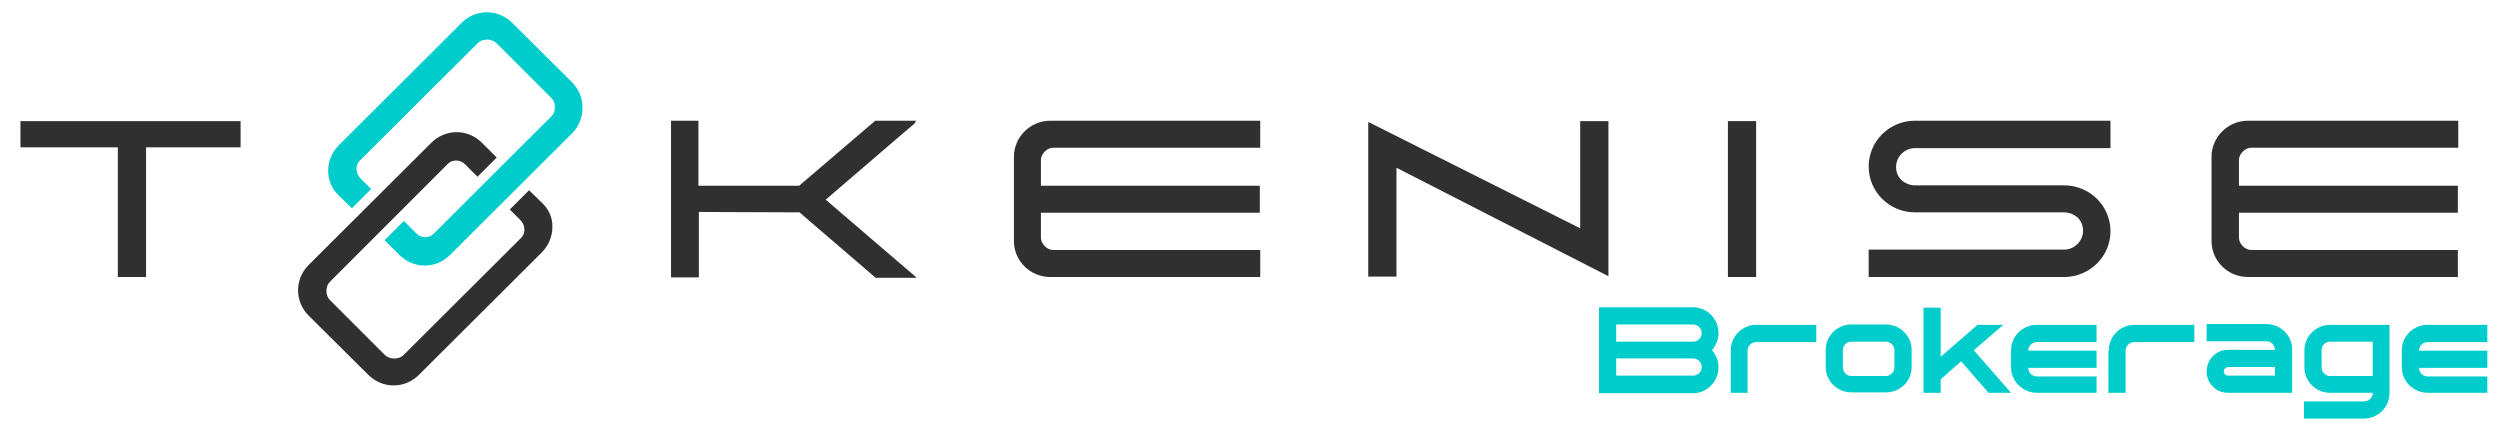
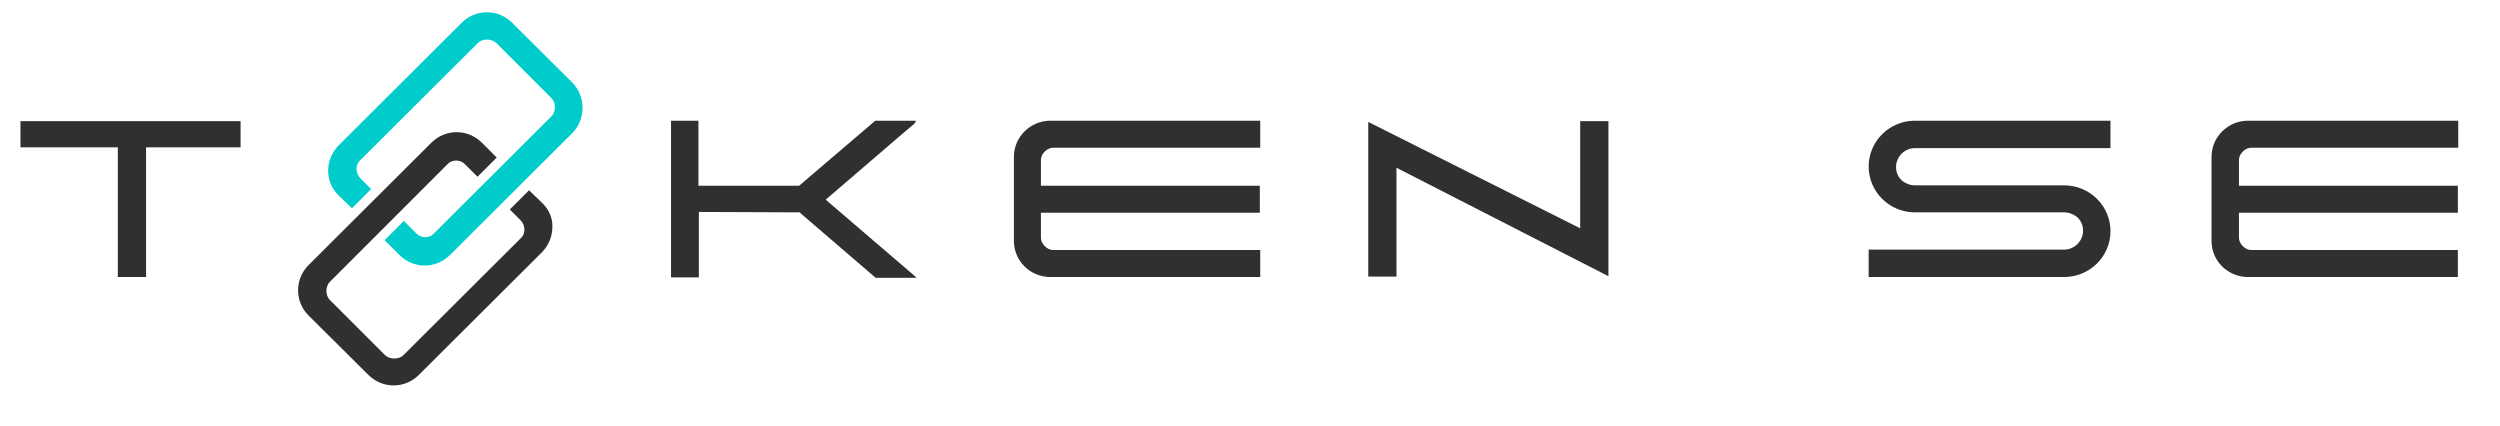
<svg xmlns="http://www.w3.org/2000/svg" version="1.1" id="Layer_1" x="0px" y="0px" viewBox="0 0 611 104" style="enable-background:new 0 0 611 104;" xml:space="preserve">
  <style type="text/css">
	.st0{fill:#303030;}
	.st1{fill:#00CCCC;}
</style>
-   <path class="st0" d="M468,29.5c-6.2,0-11.3,5-11.3,11.2s5.1,11.2,11.3,11.2h36.5c1.2,0,2.4,0.5,3.3,1.3c0.9,0.9,1.3,2,1.3,3.2  c0,2.5-2.1,4.6-4.6,4.6H457h-0.3v6.7h47.8c6.2,0,11.3-5,11.3-11.2s-5.1-11.2-11.3-11.2H468c-1.2,0-2.4-0.5-3.3-1.3  c-0.9-0.9-1.3-2-1.3-3.2c0-2.5,2.1-4.6,4.6-4.6h47.5h0.3v-6.7C515.8,29.5,468,29.5,468,29.5z" />
+   <path class="st0" d="M468,29.5c-6.2,0-11.3,5-11.3,11.2s5.1,11.2,11.3,11.2h36.5c1.2,0,2.4,0.5,3.3,1.3c0.9,0.9,1.3,2,1.3,3.2  c0,2.5-2.1,4.6-4.6,4.6H457h-0.3v6.7h47.8c6.2,0,11.3-5,11.3-11.2s-5.1-11.2-11.3-11.2H468c-1.2,0-2.4-0.5-3.3-1.3  c-0.9-0.9-1.3-2-1.3-3.2c0-2.5,2.1-4.6,4.6-4.6h47.5h0.3v-6.7z" />
  <path class="st0" d="M600.4,29.5h-51c-4.9,0-8.9,4-8.9,8.8v20.6c0,4.9,4,8.8,8.9,8.8h51.3v-6.6H552c0,0,0,0-0.1,0c0,0,0,0-0.1,0  h-1.6c-1.5,0-3-1.5-3-3V52h53.5v-6.6h-53.5v-6.3c0-1.5,1.5-3,3-3h50.3h0.3v-6.6L600.4,29.5L600.4,29.5z" />
  <path class="st0" d="M256.7,29.5c-4.9,0-8.9,4-8.9,8.8v20.6c0,4.9,4,8.8,8.9,8.8H308v-6.6h-48.8c0,0,0,0-0.1,0c0,0,0,0-0.1,0h-1.6  c-1.5,0-3-1.5-3-3V52h53.5v-6.6h-53.5v-6.3c0-1.5,1.5-3,3-3h50.3h0.3v-6.6L256.7,29.5L256.7,29.5z" />
  <path class="st0" d="M5.3,29.6H5v0.3v5.8V36h0.3h23.5v31.4v0.3h0.3h6.3h0.3v-0.3V36h22.8h0.3v-0.3v-5.8v-0.3h-0.3  C58.5,29.6,5.3,29.6,5.3,29.6z" />
  <path class="st0" d="M386.5,29.6h-0.3v0.3v25.9L334.8,30l-0.4-0.2v0.4v37.1v0.3h0.3h6.3h0.3v-0.3V41l51.4,26.3l0.4,0.2V67V29.9v-0.3  h-0.3H386.5z" />
-   <path class="st0" d="M422.6,29.6h-0.3v0.3v37.5v0.3h0.3h6.3h0.3v-0.3V29.9v-0.3h-0.3H422.6z" />
  <path class="st0" d="M223.9,29.5h-10l-0.1,0.1l-18.5,15.8h-24.6V29.5H164v38.3h6.8v-16l24.6,0.1l18.5,15.9l0.1,0.1h10l-0.5-0.5  c-1.7-1.4-18.5-15.9-21.7-18.6c3.3-2.8,21.5-18.5,21.7-18.6L223.9,29.5L223.9,29.5z" />
  <path class="st0" d="M132.5,49.6l-3.2-3.1l-4.7,4.7l2.6,2.6c1.2,1.2,1.3,3.2,0.2,4.3L98.6,86.8c-1.1,1.1-3.3,1.1-4.5,0L80.6,73.3  c-1.1-1.1-1.1-3.3,0-4.4L109.5,40c1.1-1.1,3.1-1,4.2,0.2l3,3l4.7-4.7l-3.6-3.6c-1.6-1.6-3.8-2.6-6.2-2.6c-2.3,0-4.5,0.9-6.2,2.6  l-30,29.9c-3.4,3.4-3.4,8.9,0,12.3L90,91.6c1.6,1.6,3.8,2.6,6.2,2.6c2.3,0,4.5-0.9,6.2-2.6l30-29.9c1.6-1.6,2.6-3.8,2.6-6.2  C135.1,53.4,134.2,51.2,132.5,49.6L132.5,49.6z" />
  <path class="st1" d="M139.8,20.1L125.2,5.6C123.5,3.9,121.3,3,119,3s-4.5,0.9-6.2,2.6l-30,29.9c-1.6,1.6-2.6,3.8-2.6,6.2  c0,2.3,0.9,4.5,2.6,6.1l3.2,3.1l4.7-4.7l-2.6-2.6c-1.2-1.2-1.3-3.2-0.2-4.3l28.9-28.8c1.1-1.1,3.3-1.1,4.5,0L134.8,24  c1.1,1.1,1.1,3.3,0,4.4l-28.9,28.8c-1.1,1.1-3.1,1-4.2-0.2l-3-3L94,58.7l3.6,3.6c1.6,1.6,3.8,2.6,6.2,2.6c2.3,0,4.5-0.9,6.2-2.6  l30-29.9C143.2,29,143.2,23.5,139.8,20.1L139.8,20.1z" />
-   <path class="st1" d="M420,89.8c0,3.4-2.8,6.3-6.2,6.3h-23V75.1h23c3.4,0,6.2,2.8,6.2,6.3c0,1.6-0.6,3-1.6,4.2  C419.4,86.7,420,88.1,420,89.8z M395,79.3v4.2h18.8c1.1,0,2.1-0.9,2.1-2.1c0-1.1-1-2.1-2.1-2.1H395z M395,87.7v4.1h18.8  c1.1,0,2.1-0.9,2.1-2.1c0-1.2-1-2.1-2.1-2.1H395z M423,85.6c0-3.4,2.8-6.2,6.2-6.2h14.7v4.2h-14.7c-1.1,0-2.1,0.9-2.1,2.1V96H423  V85.6z M460.9,79.3c3.5,0,6.3,2.8,6.3,6.2v4.2c0,3.5-2.8,6.2-6.3,6.2h-8.4c-3.5,0-6.3-2.8-6.3-6.2v-4.2c0-3.4,2.8-6.2,6.3-6.2H460.9  z M463,85.6c0-1.1-1-2.1-2.1-2.1h-8.4c-1.2,0-2.1,0.9-2.1,2.1v4.2c0,1.1,0.9,2.1,2.1,2.1h8.4c1.1,0,2.1-1,2.1-2.1V85.6z M479.3,88.3  l-5,4.4V96h-4.2V75.2h4.2v12l9-7.8h6.3l-7.2,6.2l9.1,10.4H486L479.3,88.3z M497.8,96c-3.4,0-6.3-2.8-6.3-6.2v-4.2  c0-3.4,2.8-6.2,6.3-6.2h14.6v4.2h-14.6c-1.1,0-2.1,0.9-2.1,2.1h16.7v4.2h-16.7c0,1.1,0.9,2.1,2.1,2.1h14.6V96H497.8z M515.4,85.6  c0-3.4,2.8-6.2,6.2-6.2h14.7v4.2h-14.7c-1.1,0-2.1,0.9-2.1,2.1V96h-4.2V85.6z M560.2,96h-15.7c-2.9,0-5.2-2.3-5.2-5.2  c0-2.9,2.3-5.3,5.2-5.3H556c0-1.1-0.9-2.1-2.1-2.1h-14.6v-4.2h14.6c3.5,0,6.3,2.8,6.3,6.2V96z M543.5,90.8c0,0.6,0.5,1,1,1H556v-2.1  h-11.5C543.9,89.8,543.5,90.2,543.5,90.8z M563.2,85.6c0-3.4,2.8-6.2,6.3-6.2H584V96c0,3.5-2.8,6.3-6.2,6.3h-14.7v-4.2h14.7  c1.1,0,2.1-0.9,2.1-2.1h-10.4c-3.5,0-6.3-2.8-6.3-6.2V85.6z M567.4,85.6v4.2c0,1.1,0.9,2.1,2.1,2.1h10.4v-8.4h-10.4  C568.3,83.5,567.4,84.4,567.4,85.6z M593.3,96c-3.4,0-6.3-2.8-6.3-6.2v-4.2c0-3.4,2.8-6.2,6.3-6.2h14.6v4.2h-14.6  c-1.1,0-2.1,0.9-2.1,2.1h16.7v4.2h-16.7c0,1.1,0.9,2.1,2.1,2.1h14.6V96H593.3z" />
</svg>